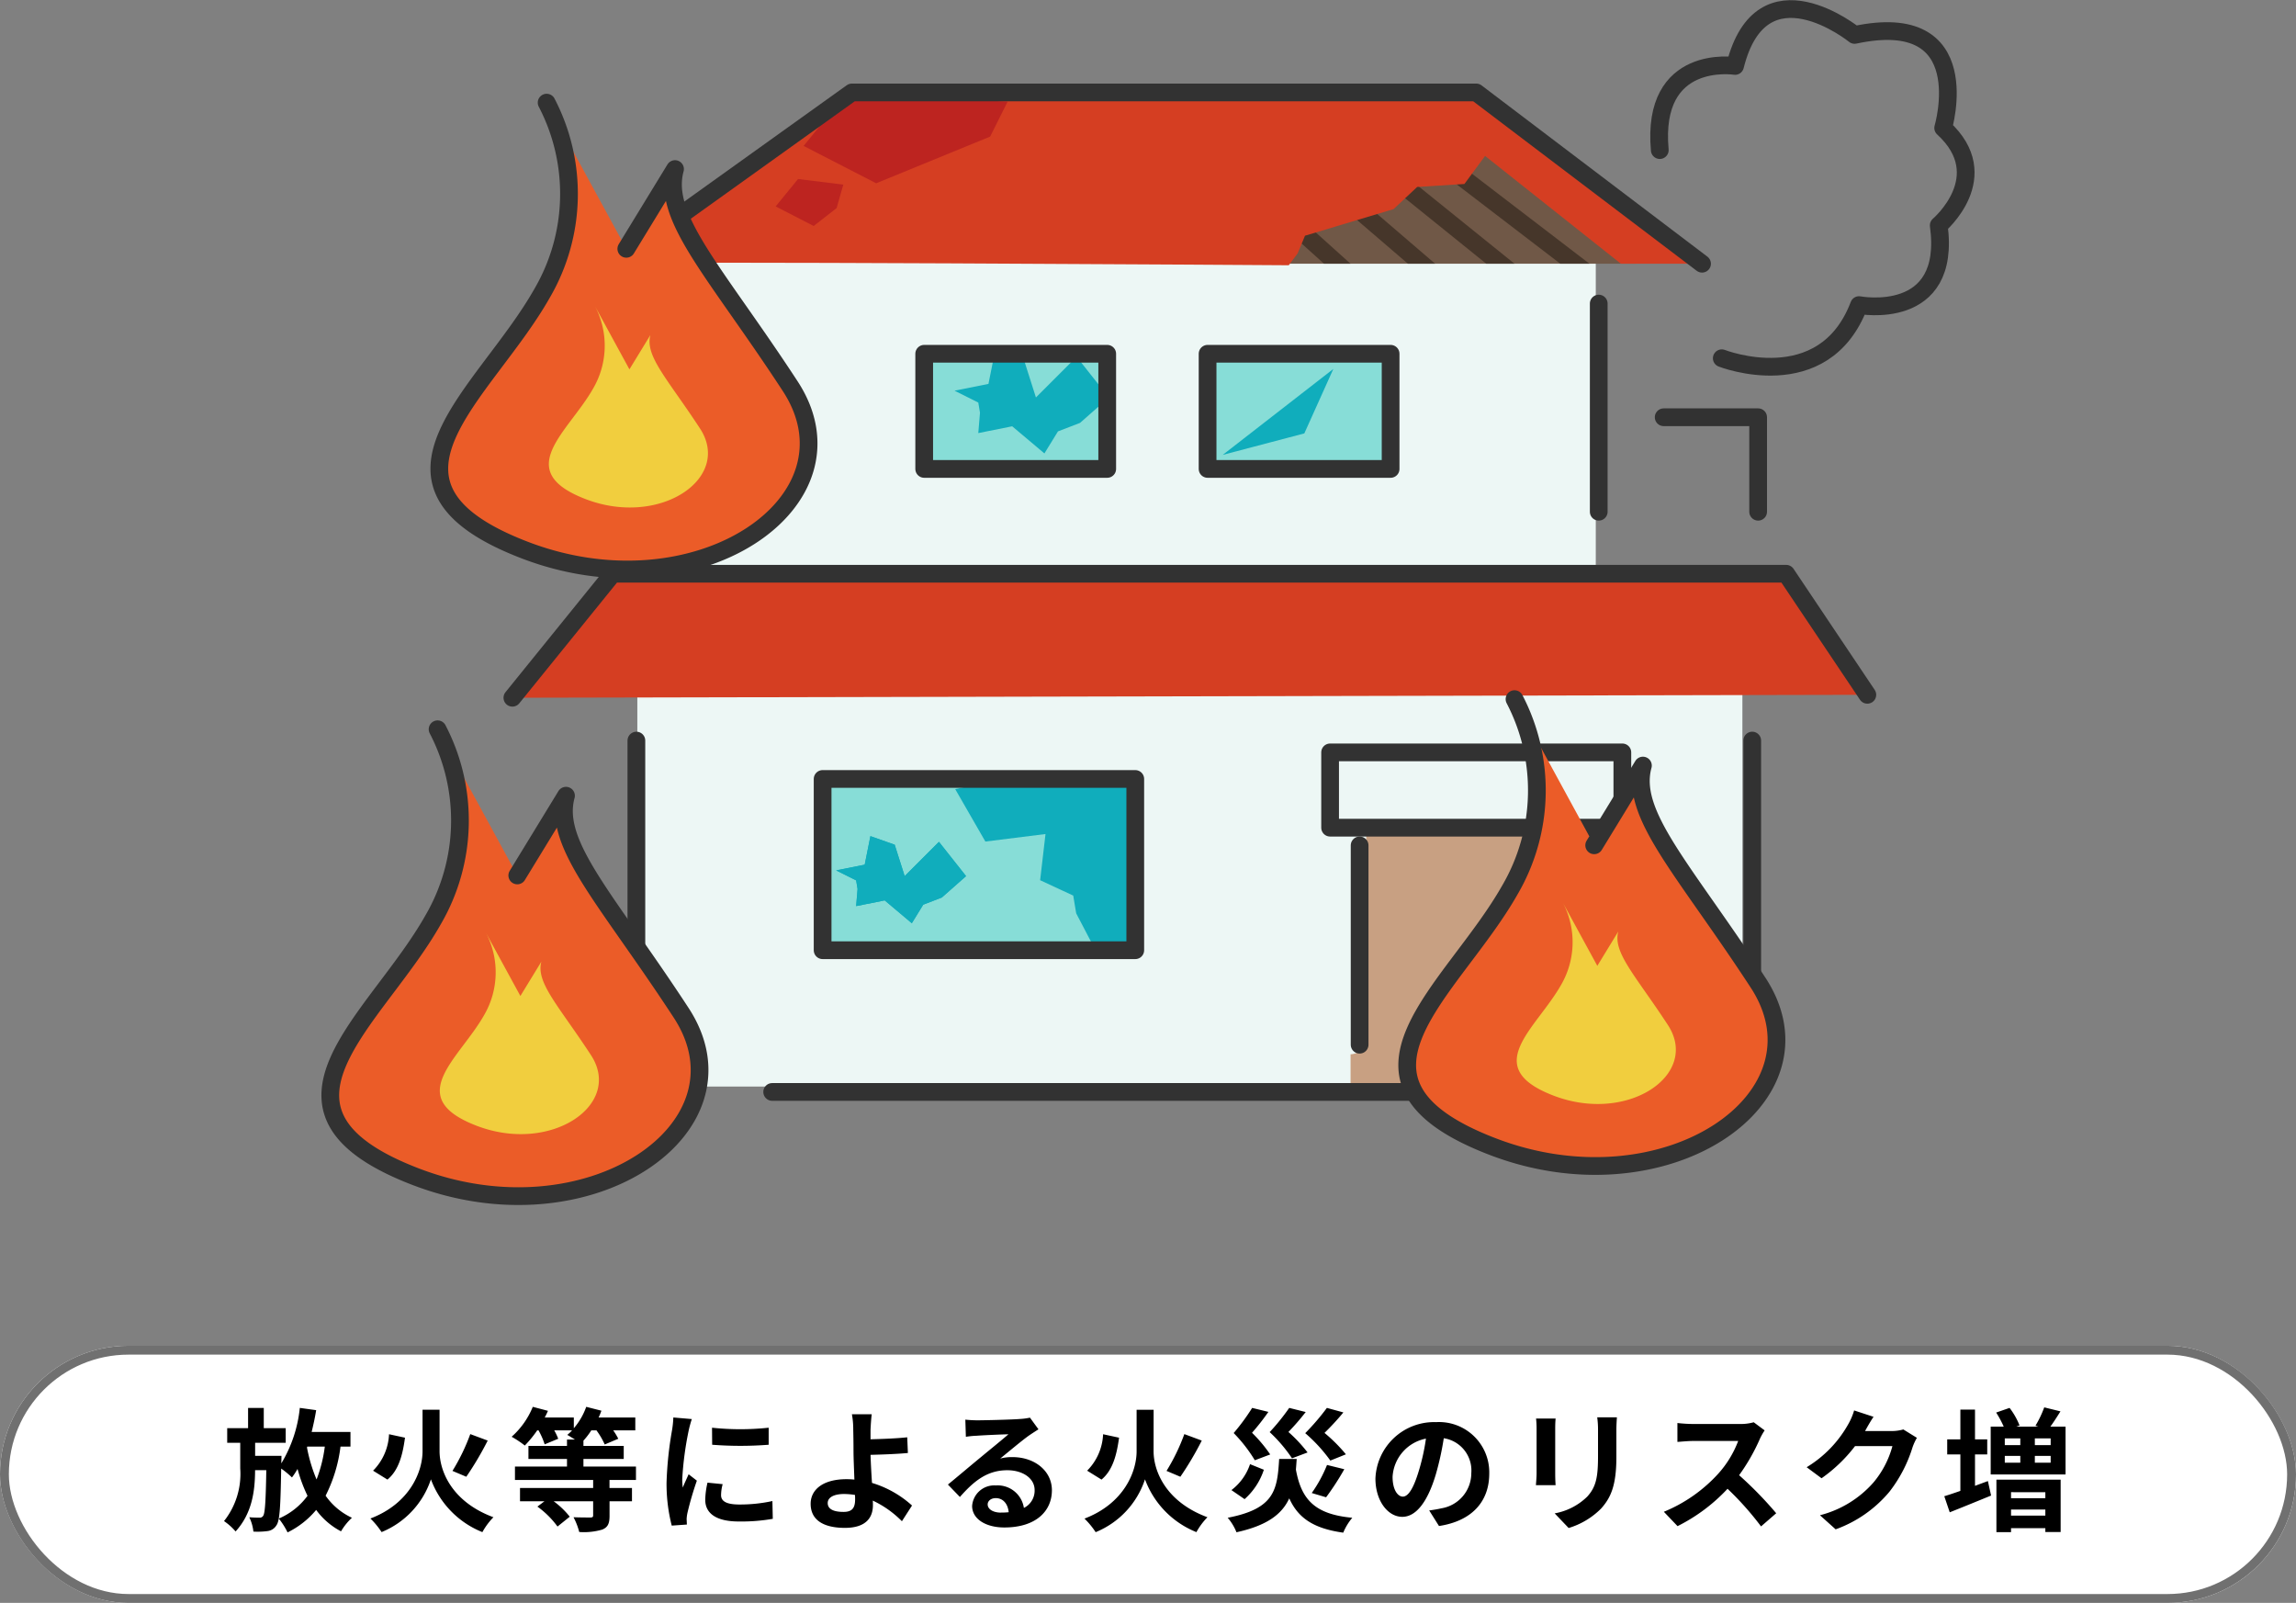
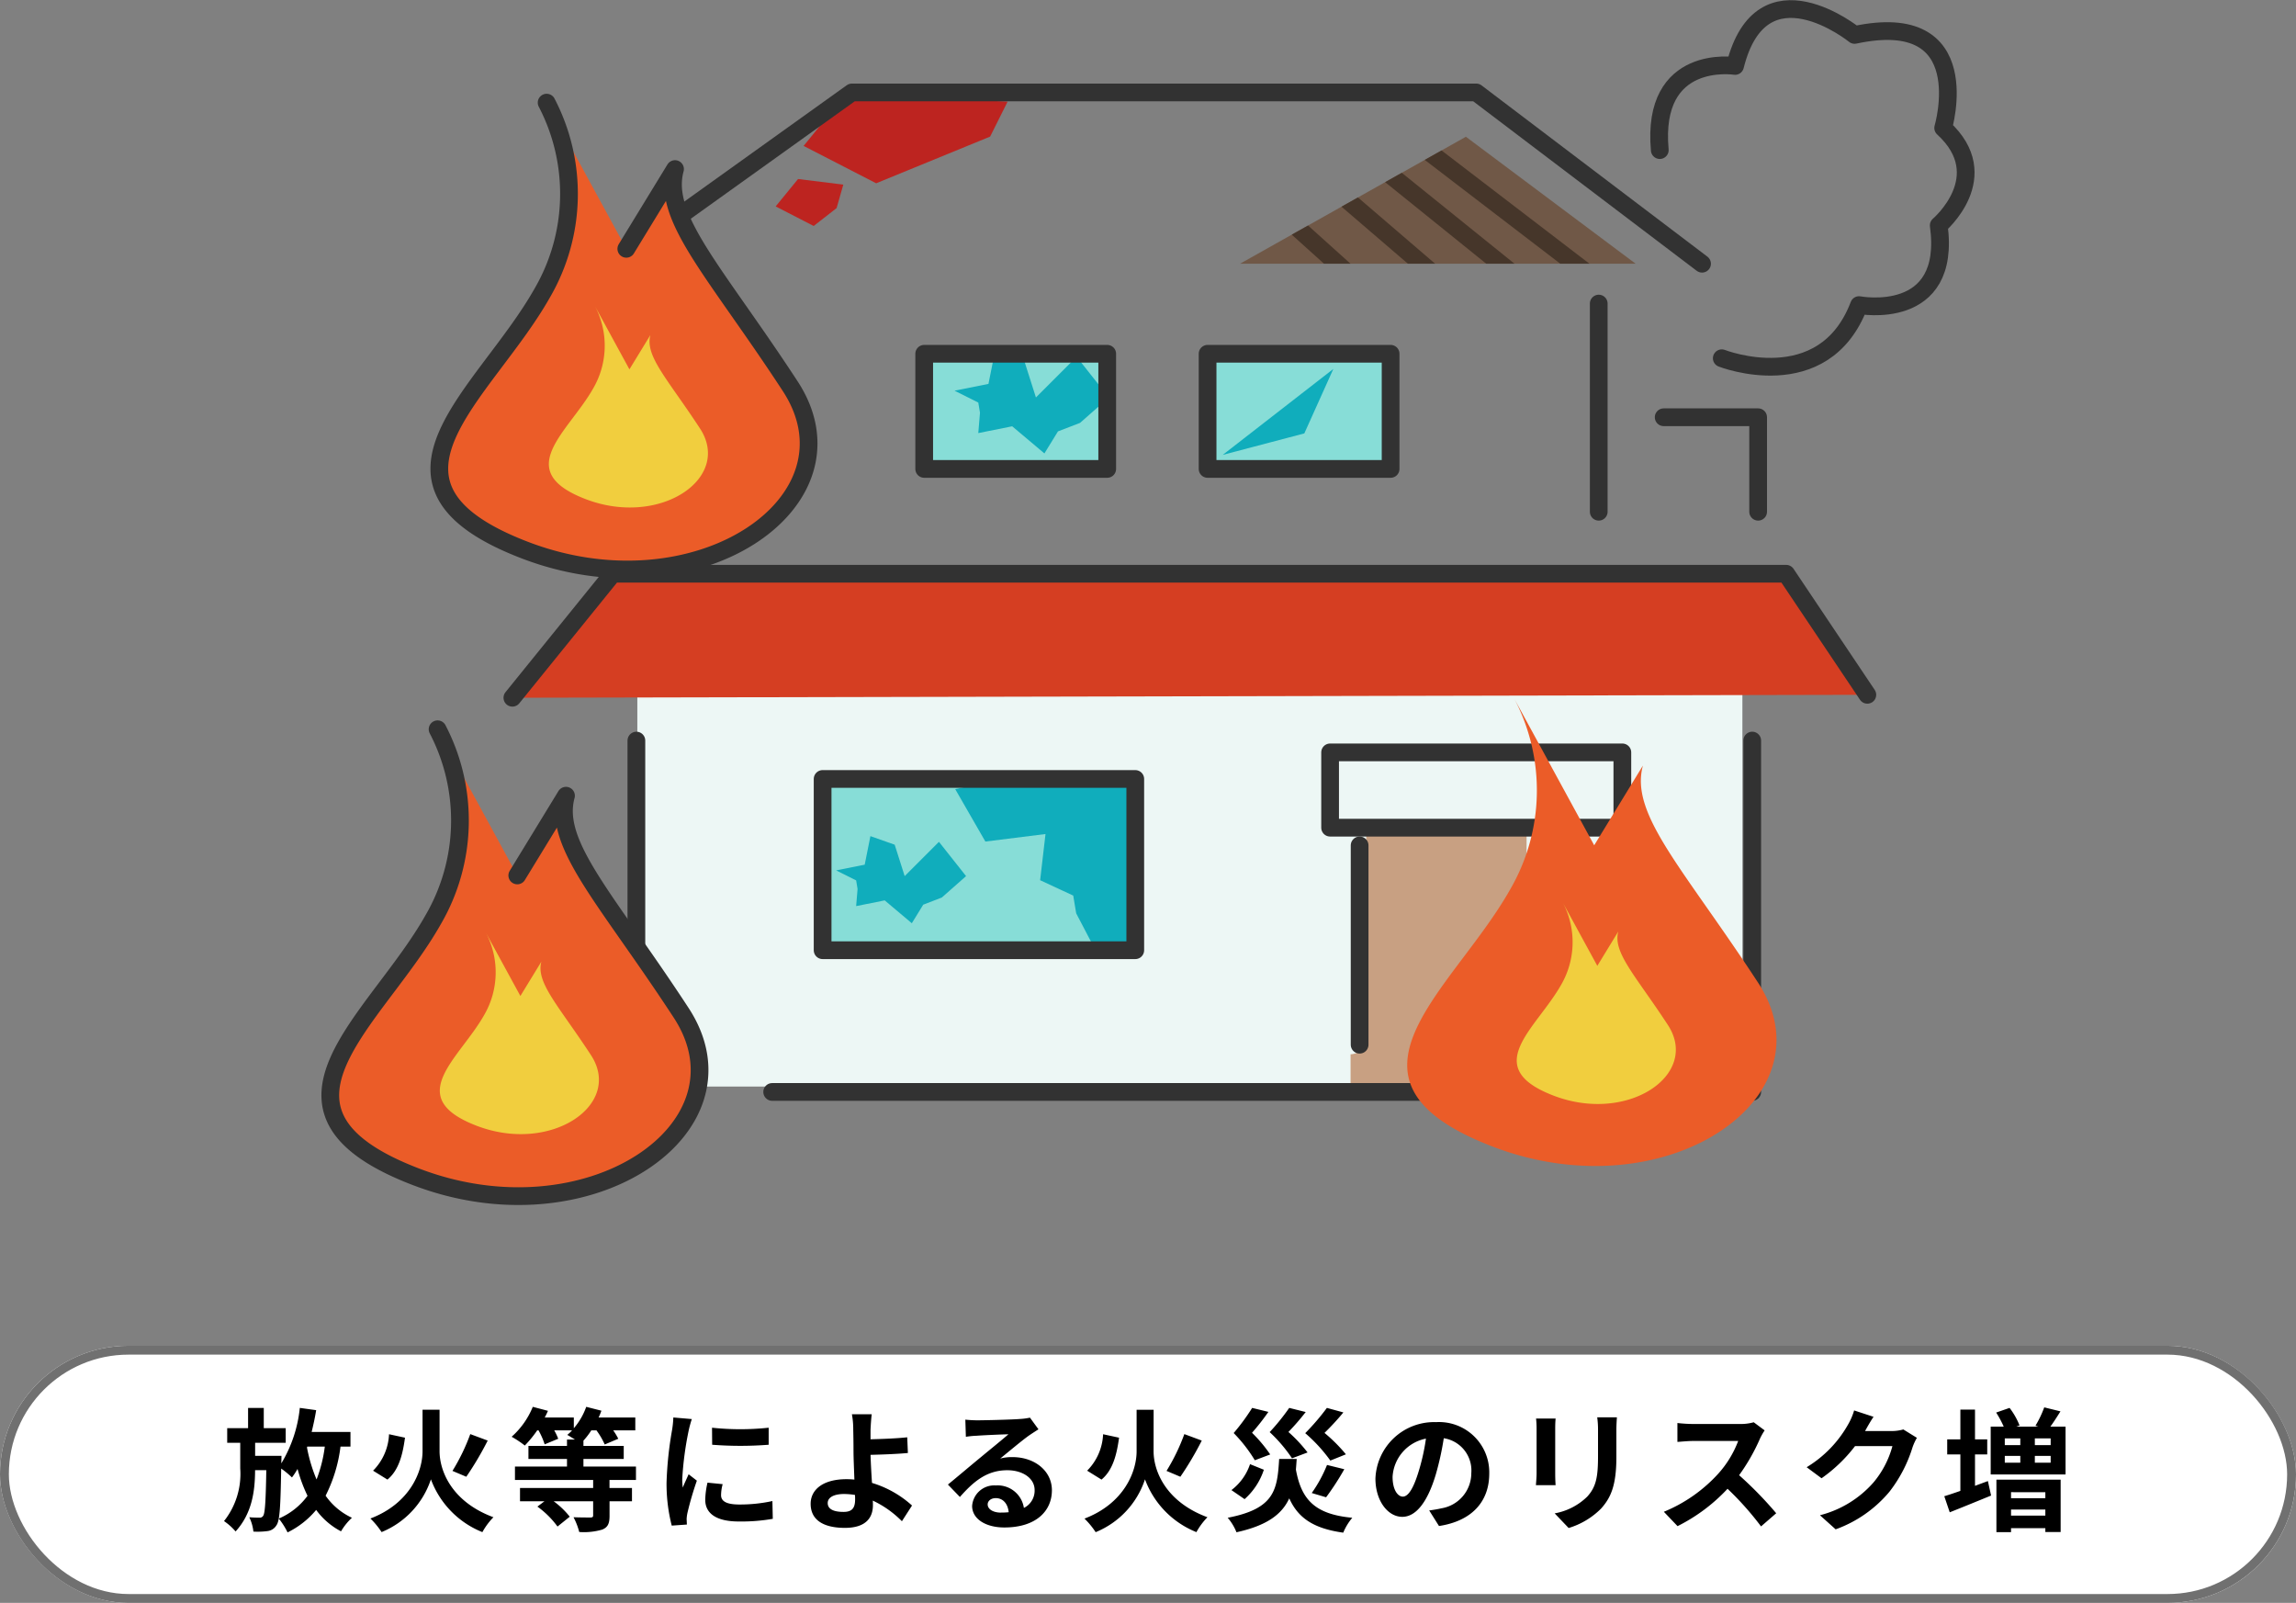
<svg xmlns="http://www.w3.org/2000/svg" width="259" height="180.771" viewBox="0 0 259 180.771">
  <rect x="0" y="0" width="259" height="180.771" fill="#808080" stroke="none" />
  <defs>
    <clipPath id="clip-path">
      <path id="パス_22773" data-name="パス 22773" d="M1154.486,3368.571h44.622l-19.147-14.319Z" fill="none" />
    </clipPath>
  </defs>
  <g id="risk4" transform="translate(-570.5 -1349.229)">
    <g id="長方形_3635" data-name="長方形 3635" transform="translate(570.5 1501)" fill="#fff" stroke="#707070" stroke-width="1">
      <rect width="259" height="29" rx="14.5" stroke="none" />
      <rect x="0.5" y="0.5" width="258" height="28" rx="14" fill="none" />
    </g>
    <path id="パス_23243" data-name="パス 23243" d="M9.66-8.34h1.98a15.739,15.739,0,0,1-.93,3.705,17.382,17.382,0,0,1-1.08-3.6Zm4.875,0V-9.99h-4.38c.195-.8.375-1.62.51-2.46L8.82-12.705A15.018,15.018,0,0,1,6.735-6.45V-6.6c.015-.195.015-.7.015-.7H3.78v-1.47H7.23v-1.65H4.755v-2.28H2.985v2.28H.63v1.65H2.1v2.9A8.55,8.55,0,0,1,.27.06,6.544,6.544,0,0,1,1.575,1.23c1.86-2.04,2.19-4.545,2.2-6.915H5.04C4.98-2.13,4.89-.855,4.7-.555A.435.435,0,0,1,4.26-.33c-.24,0-.66,0-1.14-.045a4.874,4.874,0,0,1,.465,1.62,8.669,8.669,0,0,0,1.605-.06A1.348,1.348,0,0,0,6.18.54c.39-.525.465-2.16.54-6.405A10.3,10.3,0,0,1,7.935-4.86a8.838,8.838,0,0,0,.63-.96A17.156,17.156,0,0,0,9.69-2.79,7.854,7.854,0,0,1,6.45-.225a8.467,8.467,0,0,1,.99,1.56A9.777,9.777,0,0,0,10.665-1.2,8.1,8.1,0,0,0,13.47,1.215,6.723,6.723,0,0,1,14.7-.315a7.39,7.39,0,0,1-2.97-2.49A16.709,16.709,0,0,0,13.41-8.34ZM24.585-12.5h-1.92v4.68c0,2.235-1.365,5.865-5.88,7.59a9.091,9.091,0,0,1,1.26,1.53A9.719,9.719,0,0,0,23.61-4.65a10.235,10.235,0,0,0,5.805,5.955A7.753,7.753,0,0,1,30.66-.375C26-2.1,24.585-5.55,24.585-7.83ZM28.05-9.75A22.638,22.638,0,0,1,26.04-5.6l1.56.66a35.816,35.816,0,0,0,2.415-4.08Zm-9.165.015a6.2,6.2,0,0,1-1.8,4.11l1.62,1.005C20-5.685,20.43-7.47,20.685-9.345ZM46.74-4.575V-6.09H40.815v-.855H45.36v-1.47H40.815v-.6A8.057,8.057,0,0,0,41.7-10.17h.585a8.423,8.423,0,0,1,.93,1.59l1.53-.645a7.161,7.161,0,0,0-.57-.945h2.49v-1.455h-4.14a6.357,6.357,0,0,0,.315-.765l-1.71-.435a7.638,7.638,0,0,1-1.4,2.415v-1.215H36.45c.135-.255.255-.495.36-.75l-1.71-.45A9.068,9.068,0,0,1,32.715-9.45a11.114,11.114,0,0,1,1.485.99,13.158,13.158,0,0,0,1.4-1.71h.15a8.413,8.413,0,0,1,.69,1.575l1.53-.63a6.466,6.466,0,0,0-.45-.945h2.01a4.344,4.344,0,0,1-.54.51c.225.12.555.33.87.525h-.9v.72h-4.35v1.47h4.35v.855H33.09v1.515h8.82v.9H33.66v1.5h2.76l-.8.6A10.054,10.054,0,0,1,37.89.675l1.38-1.11a9.233,9.233,0,0,0-1.815-1.74H41.91v1.59c0,.18-.075.24-.315.24s-1.14,0-1.9-.03a7.5,7.5,0,0,1,.645,1.665,7.414,7.414,0,0,0,2.595-.27c.645-.27.825-.69.825-1.575v-1.62H46.29v-1.5H43.755v-.9Zm8.58-5.895.015,1.92a41.112,41.112,0,0,0,6.375,0v-1.92A30.309,30.309,0,0,1,55.32-10.47Zm-.51,6.195a9.155,9.155,0,0,0-.255,1.935c0,1.515,1.215,2.445,3.78,2.445a20.647,20.647,0,0,0,3.84-.3L62.13-2.2a17.12,17.12,0,0,1-3.72.39c-1.5,0-2.07-.39-2.07-1.05a4.888,4.888,0,0,1,.18-1.245Zm-3.855-7.35a11.1,11.1,0,0,1-.15,1.455,41.188,41.188,0,0,0-.615,5.88A18.963,18.963,0,0,0,50.775.57l1.71-.12c-.015-.21-.015-.45-.03-.615a4.364,4.364,0,0,1,.09-.69A35.815,35.815,0,0,1,53.61-4.5l-.93-.72c-.21.48-.45.975-.66,1.5a7.168,7.168,0,0,1-.06-.96,36.727,36.727,0,0,1,.72-5.445,12.483,12.483,0,0,1,.36-1.32ZM71.46-2.385c0,.975-.345,1.41-1.305,1.41-1.035,0-1.785-.27-1.785-1,0-.63.69-1.02,1.845-1.02a8.159,8.159,0,0,1,1.23.105C71.46-2.7,71.46-2.52,71.46-2.385Zm6.42.69a11.746,11.746,0,0,0-4.515-2.55C73.29-5.34,73.23-6.51,73.2-7.41c1.2-.03,2.97-.09,4.215-.21L77.34-9.39c-1.23.135-2.97.195-4.14.225v-1.08c.03-.585.075-1.3.135-1.74H71.1a9.425,9.425,0,0,1,.15,1.74c.015.63.03,1.515.03,2.415,0,.78.06,2.055.1,3.21a8.524,8.524,0,0,0-.885-.045c-2.73,0-4.05,1.23-4.05,2.775C66.45.135,68.19.825,70.305.825c2.49,0,3.165-1.26,3.165-2.565,0-.15,0-.315-.015-.51A11.473,11.473,0,0,1,76.74.075Zm10.035.8c-.87,0-1.5-.375-1.5-.93,0-.375.36-.705.915-.705.81,0,1.365.63,1.455,1.59A7.831,7.831,0,0,1,87.915-.9Zm3.27-10.71a7.164,7.164,0,0,1-1.14.15c-.84.075-4.02.15-4.8.15-.42,0-.93-.03-1.35-.075l.06,1.935a9.8,9.8,0,0,1,1.215-.12c.78-.06,2.82-.15,3.585-.165-.735.645-2.28,1.89-3.105,2.58-.885.72-2.67,2.235-3.72,3.09l1.35,1.4c1.59-1.8,3.075-3.015,5.355-3.015,1.725,0,3.075.9,3.075,2.235A2.166,2.166,0,0,1,90.5-1.425,2.991,2.991,0,0,0,87.33-3.96a2.5,2.5,0,0,0-2.67,2.31c0,1.485,1.56,2.43,3.63,2.43,3.585,0,5.37-1.86,5.37-4.2,0-2.16-1.92-3.735-4.44-3.735a5,5,0,0,0-1.395.165c.93-.75,2.49-2.07,3.285-2.625q.5-.337,1.035-.675Zm13.95-.885h-1.92v4.68c0,2.235-1.365,5.865-5.88,7.59a9.091,9.091,0,0,1,1.26,1.53A9.719,9.719,0,0,0,104.16-4.65a10.235,10.235,0,0,0,5.8,5.955,7.753,7.753,0,0,1,1.245-1.68c-4.665-1.725-6.075-5.175-6.075-7.455ZM108.6-9.75A22.638,22.638,0,0,1,106.59-5.6l1.56.66a35.816,35.816,0,0,0,2.415-4.08Zm-9.165.015a6.2,6.2,0,0,1-1.8,4.11l1.62,1.005c1.29-1.065,1.725-2.85,1.98-4.725Zm27.39,2.265a18.267,18.267,0,0,0-2.415-2.415,29.2,29.2,0,0,0,2.13-2.31l-1.86-.51a26.162,26.162,0,0,1-2.445,2.85,17.455,17.455,0,0,1,2.835,3.09ZM124.59-2.625a29.889,29.889,0,0,0,2.055-3.165l-1.95-.48a15.383,15.383,0,0,1-1.725,3.165ZM122.5-7.68a16.354,16.354,0,0,0-2.16-2.31,26.972,26.972,0,0,0,1.95-2.25l-1.86-.465a24.468,24.468,0,0,1-2.205,2.73,16.783,16.783,0,0,1,2.52,2.955Zm-4.215.225A16.143,16.143,0,0,0,116.235-9.9a26.267,26.267,0,0,0,1.845-2.355l-1.83-.45a24,24,0,0,1-2.085,2.835A16.68,16.68,0,0,1,116.55-6.8ZM116.01-6.36a6.093,6.093,0,0,1-2.1,2.925l1.485,1.02A7.585,7.585,0,0,0,117.57-5.73Zm3.285-.585c-.21,3.48-.5,5.61-5.805,6.63a5.746,5.746,0,0,1,.99,1.635c3.48-.765,5.13-2.04,5.955-3.825.99,2.205,2.73,3.405,6.09,3.87a6.371,6.371,0,0,1,1.02-1.68c-4.23-.39-5.745-2.055-6.36-5.43.03-.39.06-.78.09-1.2ZM133.245-2.7c-.555,0-1.155-.735-1.155-2.235a4.658,4.658,0,0,1,3.765-4.305,23.844,23.844,0,0,1-.795,3.6C134.46-3.63,133.86-2.7,133.245-2.7Zm4.08,3.315c3.75-.57,5.67-2.79,5.67-5.91a5.669,5.669,0,0,0-6-5.805,6.624,6.624,0,0,0-6.84,6.36c0,2.505,1.395,4.32,3.03,4.32,1.62,0,2.91-1.83,3.795-4.83a32.281,32.281,0,0,0,.885-4.035,3.677,3.677,0,0,1,3.105,3.93A4.022,4.022,0,0,1,137.6-1.38c-.39.09-.81.165-1.38.24Zm10.95-12.12a10.2,10.2,0,0,1,.06,1.14V-5.31c0,.45-.06,1.035-.075,1.32h2.22c-.03-.345-.045-.93-.045-1.305v-5.07c0-.48.015-.81.045-1.14Zm6.9-.135a10.582,10.582,0,0,1,.09,1.5v2.85c0,2.34-.195,3.465-1.215,4.59a7.02,7.02,0,0,1-3.675,1.89L151.95.84a8.714,8.714,0,0,0,3.645-2.175c1.11-1.23,1.74-2.61,1.74-5.835v-2.97c0-.6.03-1.08.06-1.5Zm17.655.555a5.415,5.415,0,0,1-1.56.195h-5.28A16.758,16.758,0,0,1,164.22-11v2.13c.315-.015,1.14-.105,1.77-.105h5.085A11.622,11.622,0,0,1,168.84-5.3,16.994,16.994,0,0,1,162.69-.99L164.235.63a19.758,19.758,0,0,0,5.64-4.215A34.2,34.2,0,0,1,173.655.66l1.71-1.485a42.169,42.169,0,0,0-4.185-4.29,22.054,22.054,0,0,0,2.355-4.125,7.087,7.087,0,0,1,.525-.93Zm16.875.81a4.81,4.81,0,0,1-1.305.18h-3.015l.045-.075c.18-.33.555-1.005.915-1.53l-2.19-.72a7.216,7.216,0,0,1-.675,1.575,13.208,13.208,0,0,1-4.68,4.83l1.68,1.245a17.1,17.1,0,0,0,3.78-3.63h4.215a10.663,10.663,0,0,1-2.13,4.095A11.954,11.954,0,0,1,180.3-.6L182.07.99a14.132,14.132,0,0,0,6.06-4.23,15.651,15.651,0,0,0,2.61-5.01,6.006,6.006,0,0,1,.495-1.08Zm8.085,2.82h1.38v-1.7h-1.38v-3.36h-1.65v3.36h-1.485v1.7h1.485v4.11c-.69.24-1.305.45-1.815.6L194.94-.93c1.365-.54,3.09-1.245,4.665-1.89l-.36-1.635c-.48.18-.975.36-1.455.54Zm7.935,4.26v.675h-3.87V-3.2Zm-3.87,2.64v-.69h3.87v.69Zm-1.65,1.86h1.65V.855h3.87V1.29h1.725v-5.9h-7.245Zm6.12-9.81H204.54V-9.27h1.785Zm0,1.98H204.54V-7.29h1.785ZM201.15-7.29H202.9v.765H201.15ZM202.9-9.27v.765H201.15V-9.27Zm3.39-1.32c.36-.495.75-1.1,1.14-1.725l-1.83-.45a11.911,11.911,0,0,1-.99,2.07l.33.105h-2.5l.375-.135a8.148,8.148,0,0,0-1.125-1.98l-1.515.525a10.927,10.927,0,0,1,.855,1.59h-1.47V-5.2h8.445V-10.59Z" transform="translate(595.5 1520.713)" />
    <g id="グループ_9265" data-name="グループ 9265" transform="translate(-444.101 -1989.601)">
      <g id="グループ_9261" data-name="グループ 9261">
        <rect id="長方形_3666" data-name="長方形 3666" width="124.657" height="45.344" transform="translate(1086.495 3416.023)" fill="#edf7f5" />
        <rect id="長方形_3667" data-name="長方形 3667" width="19.315" height="35.269" transform="translate(1142.665 3426.679) rotate(90)" fill="#87ddd7" />
-         <rect id="長方形_3668" data-name="長方形 3668" width="100.399" height="35.346" transform="translate(1094.214 3367.738)" fill="#edf7f5" />
        <path id="パス_22772" data-name="パス 22772" d="M1154.486,3368.571h44.622l-19.147-14.319Z" fill="#705847" />
        <g id="グループ_9260" data-name="グループ 9260">
          <g id="グループ_9259" data-name="グループ 9259" clip-path="url(#clip-path)">
            <line id="線_870" data-name="線 870" x2="26.739" y2="20.475" transform="translate(1167.325 3349.482)" fill="none" stroke="#46362a" stroke-linecap="round" stroke-linejoin="round" stroke-width="2" />
            <line id="線_871" data-name="線 871" x2="24.887" y2="20.066" transform="translate(1162.593 3351.431)" fill="none" stroke="#46362a" stroke-linecap="round" stroke-linejoin="round" stroke-width="2" />
            <line id="線_872" data-name="線 872" x2="24.256" y2="20.823" transform="translate(1156.382 3352.627)" fill="none" stroke="#46362a" stroke-linecap="round" stroke-linejoin="round" stroke-width="2" />
            <line id="線_873" data-name="線 873" x2="23.769" y2="21.377" transform="translate(1148 3352.875)" fill="none" stroke="#46362a" stroke-linecap="round" stroke-linejoin="round" stroke-width="2" />
          </g>
        </g>
-         <path id="パス_22774" data-name="パス 22774" d="M1083.724,3368.571l26.973-19.314h70.429l25.475,19.314h-9.158l-15.318-12.155-2.331,3.164-5.328.333-2.664,2.5-9.99,3-.832,2-1,1.332S1084.057,3368.238,1083.724,3368.571Z" fill="#d53e22" />
        <path id="パス_22775" data-name="パス 22775" d="M1105.25,3355.286l8.187,4.214,12.855-5.265,1.974-3.947-18.2-.9Z" fill="#bd2420" />
        <path id="パス_22776" data-name="パス 22776" d="M1102.1,3362.109l4.288,2.207,2.586-2.018.757-2.648-5.108-.631Z" fill="#bd2420" />
        <path id="パス_22777" data-name="パス 22777" d="M1083.724,3368.571l26.973-19.314h70.429l25.474,19.314" fill="none" stroke="#323232" stroke-linecap="round" stroke-linejoin="round" stroke-width="2" />
        <path id="パス_22778" data-name="パス 22778" d="M1072.4,3417.521l11.322-13.986h132.367l9.157,13.653" fill="#d53e22" />
        <path id="パス_22779" data-name="パス 22779" d="M1072.4,3417.521l11.322-13.986h132.367l9.157,13.653" fill="none" stroke="#323232" stroke-linecap="round" stroke-linejoin="round" stroke-width="2" />
        <line id="線_874" data-name="線 874" y2="23.476" transform="translate(1094.38 3373.066)" fill="none" stroke="#323232" stroke-linecap="round" stroke-linejoin="round" stroke-width="2" />
        <line id="線_875" data-name="線 875" y2="23.476" transform="translate(1194.946 3373.066)" fill="none" stroke="#323232" stroke-linecap="round" stroke-linejoin="round" stroke-width="2" />
        <path id="パス_22780" data-name="パス 22780" d="M1186.806,3455.97v-23.73h-18.088v23.73a1.824,1.824,0,0,1-1.767,1.759v4.644h22.36v-4.64C1188.13,3457.876,1186.806,3457.289,1186.806,3455.97Z" fill="#c8a082" />
        <line id="線_876" data-name="線 876" y2="22.477" transform="translate(1167.973 3434.171)" fill="none" stroke="#323232" stroke-linecap="round" stroke-linejoin="round" stroke-width="2" />
        <line id="線_877" data-name="線 877" y2="38.295" transform="translate(1086.388 3422.35)" fill="none" stroke="#323232" stroke-linecap="round" stroke-linejoin="round" stroke-width="2" />
        <path id="パス_22781" data-name="パス 22781" d="M1212.261,3422.35v39.627H1101.706" fill="none" stroke="#323232" stroke-linecap="round" stroke-linejoin="round" stroke-width="2" />
        <path id="パス_22782" data-name="パス 22782" d="M1202.272,3385.886h10.656v10.656" fill="none" stroke="#323232" stroke-linecap="round" stroke-linejoin="round" stroke-width="2" />
        <rect id="長方形_3669" data-name="長方形 3669" width="12.987" height="20.646" transform="translate(1139.501 3378.727) rotate(90)" fill="#87ddd7" />
        <path id="パス_22783" data-name="パス 22783" d="M1126.87,3378.3l-.765,3.825-3.825.765,2.677,1.339.191,1.147-.191,2.295,3.825-.765,3.634,3.06,1.53-2.486,2.486-.956,3.251-2.869-3.634-4.59-4.59,4.59-1.339-4.207Z" fill="#10adbc" />
-         <path id="パス_22784" data-name="パス 22784" d="M1112.788,3433.126l-.644,3.221-3.221.644,2.255,1.127.161.966-.161,1.933,3.221-.644,3.06,2.577,1.288-2.094,2.094-.805,2.738-2.416-3.06-3.865-3.866,3.865-1.127-3.543Z" fill="#10adbc" />
        <path id="パス_22785" data-name="パス 22785" d="M1112.788,3433.126l-.644,3.221-3.221.644,2.255,1.127.161.966-.161,1.933,3.221-.644,3.06,2.577,1.288-2.094,2.094-.805,2.738-2.416-3.06-3.865-3.866,3.865-1.127-3.543Z" fill="#10adbc" />
        <rect id="長方形_3670" data-name="長方形 3670" width="12.987" height="20.646" transform="translate(1171.469 3378.727) rotate(90)" fill="#87ddd7" />
        <path id="パス_22786" data-name="パス 22786" d="M1152.53,3390.131l9.206-2.423,3.271-7.268Z" fill="#10adbc" />
        <rect id="長方形_3671" data-name="長方形 3671" width="12.987" height="20.646" transform="translate(1139.501 3378.727) rotate(90)" fill="none" stroke="#323232" stroke-linecap="round" stroke-linejoin="round" stroke-width="2" />
        <path id="パス_22787" data-name="パス 22787" d="M1122.356,3427.829l3.4,5.909,6.783-.848-.606,5.208,3.734,1.734.333,2,1.831,3.5h4.828v-19.147h-12.82Z" fill="#10adbc" />
        <rect id="長方形_3672" data-name="長方形 3672" width="19.315" height="35.269" transform="translate(1142.665 3426.679) rotate(90)" fill="none" stroke="#323232" stroke-linecap="round" stroke-linejoin="round" stroke-width="2" />
        <rect id="長方形_3673" data-name="長方形 3673" width="12.987" height="20.646" transform="translate(1171.469 3378.727) rotate(90)" fill="none" stroke="#323232" stroke-linecap="round" stroke-linejoin="round" stroke-width="2" />
        <rect id="長方形_3674" data-name="長方形 3674" width="32.967" height="8.491" transform="translate(1164.643 3423.682)" fill="none" stroke="#323232" stroke-linecap="round" stroke-linejoin="round" stroke-width="2" />
        <path id="パス_22788" data-name="パス 22788" d="M1192.086,3465.808l-12.722-4.183,8.649-25.747,12.722,4.183Z" fill="#c8a082" stroke="#323232" stroke-linecap="round" stroke-linejoin="round" stroke-width="2" />
      </g>
      <g id="グループ_9262" data-name="グループ 9262">
        <path id="パス_22789" data-name="パス 22789" d="M1185.446,3417.677a22.239,22.239,0,0,1-.5,21.478c-6.494,11.489-21.389,21.513-2,28.971,19.48,7.492,38.461-5.495,29.97-18.481s-14.486-18.981-12.987-24.476l-5.495,8.991" fill="#eb5c28" />
        <path id="パス_22790" data-name="パス 22790" d="M1190.912,3440.654a9.579,9.579,0,0,1-.215,9.252c-2.8,4.949-9.214,9.268-.861,12.481,8.392,3.227,16.569-2.367,12.911-7.962s-6.24-8.177-5.594-10.544l-2.367,3.873" fill="#f1ce3e" />
-         <path id="パス_22791" data-name="パス 22791" d="M1185.446,3417.677a22.239,22.239,0,0,1-.5,21.478c-6.494,11.489-21.389,21.513-2,28.971,19.48,7.492,38.461-5.495,29.97-18.481s-14.486-18.981-12.987-24.476l-5.495,8.991" fill="none" stroke="#323232" stroke-linecap="round" stroke-linejoin="round" stroke-width="2" />
      </g>
      <g id="グループ_9263" data-name="グループ 9263">
        <path id="パス_22792" data-name="パス 22792" d="M1063.964,3421.075a22.237,22.237,0,0,1-.5,21.478c-6.493,11.489-21.389,21.513-2,28.971,19.481,7.493,38.462-5.494,29.97-18.481s-14.485-18.981-12.987-24.475l-5.494,8.991" fill="#eb5c28" />
        <path id="パス_22793" data-name="パス 22793" d="M1069.43,3444.052a9.582,9.582,0,0,1-.215,9.253c-2.8,4.949-9.214,9.267-.861,12.48,8.392,3.228,16.569-2.367,12.911-7.962s-6.24-8.176-5.595-10.543l-2.367,3.873" fill="#f1ce3e" />
        <path id="パス_22794" data-name="パス 22794" d="M1063.964,3421.075a22.237,22.237,0,0,1-.5,21.478c-6.493,11.489-21.389,21.513-2,28.971,19.481,7.493,38.462-5.494,29.97-18.481s-14.485-18.981-12.987-24.475l-5.494,8.991" fill="none" stroke="#323232" stroke-linecap="round" stroke-linejoin="round" stroke-width="2" />
      </g>
      <g id="グループ_9264" data-name="グループ 9264">
        <path id="パス_22795" data-name="パス 22795" d="M1076.264,3350.406a22.238,22.238,0,0,1-.5,21.478c-6.494,11.488-21.389,21.513-2,28.971,19.48,7.492,38.461-5.495,29.97-18.482s-14.486-18.981-12.987-24.475l-5.495,8.991" fill="#eb5c28" />
        <path id="パス_22796" data-name="パス 22796" d="M1081.73,3373.382a9.578,9.578,0,0,1-.215,9.253c-2.8,4.949-9.214,9.268-.861,12.48,8.392,3.228,16.569-2.367,12.911-7.961s-6.24-8.177-5.594-10.544l-2.367,3.873" fill="#f1ce3e" />
        <path id="パス_22797" data-name="パス 22797" d="M1076.264,3350.406a22.238,22.238,0,0,1-.5,21.478c-6.494,11.488-21.389,21.513-2,28.971,19.48,7.492,38.461-5.495,29.97-18.482s-14.486-18.981-12.987-24.475l-5.495,8.991" fill="none" stroke="#323232" stroke-linecap="round" stroke-linejoin="round" stroke-width="2" />
      </g>
      <path id="パス_22798" data-name="パス 22798" d="M1208.825,3379.232s11.488,4.5,15.484-5.994c0,0,10.49,2,8.991-8.991,0,0,6.494-5.5.5-10.989,0,0,4-13.487-9.99-10.49,0,0-10.49-8.491-13.487,3.5,0,0-9.49-1.5-8.491,9.49" fill="none" stroke="#323232" stroke-linecap="round" stroke-linejoin="round" stroke-width="2" />
    </g>
  </g>
</svg>